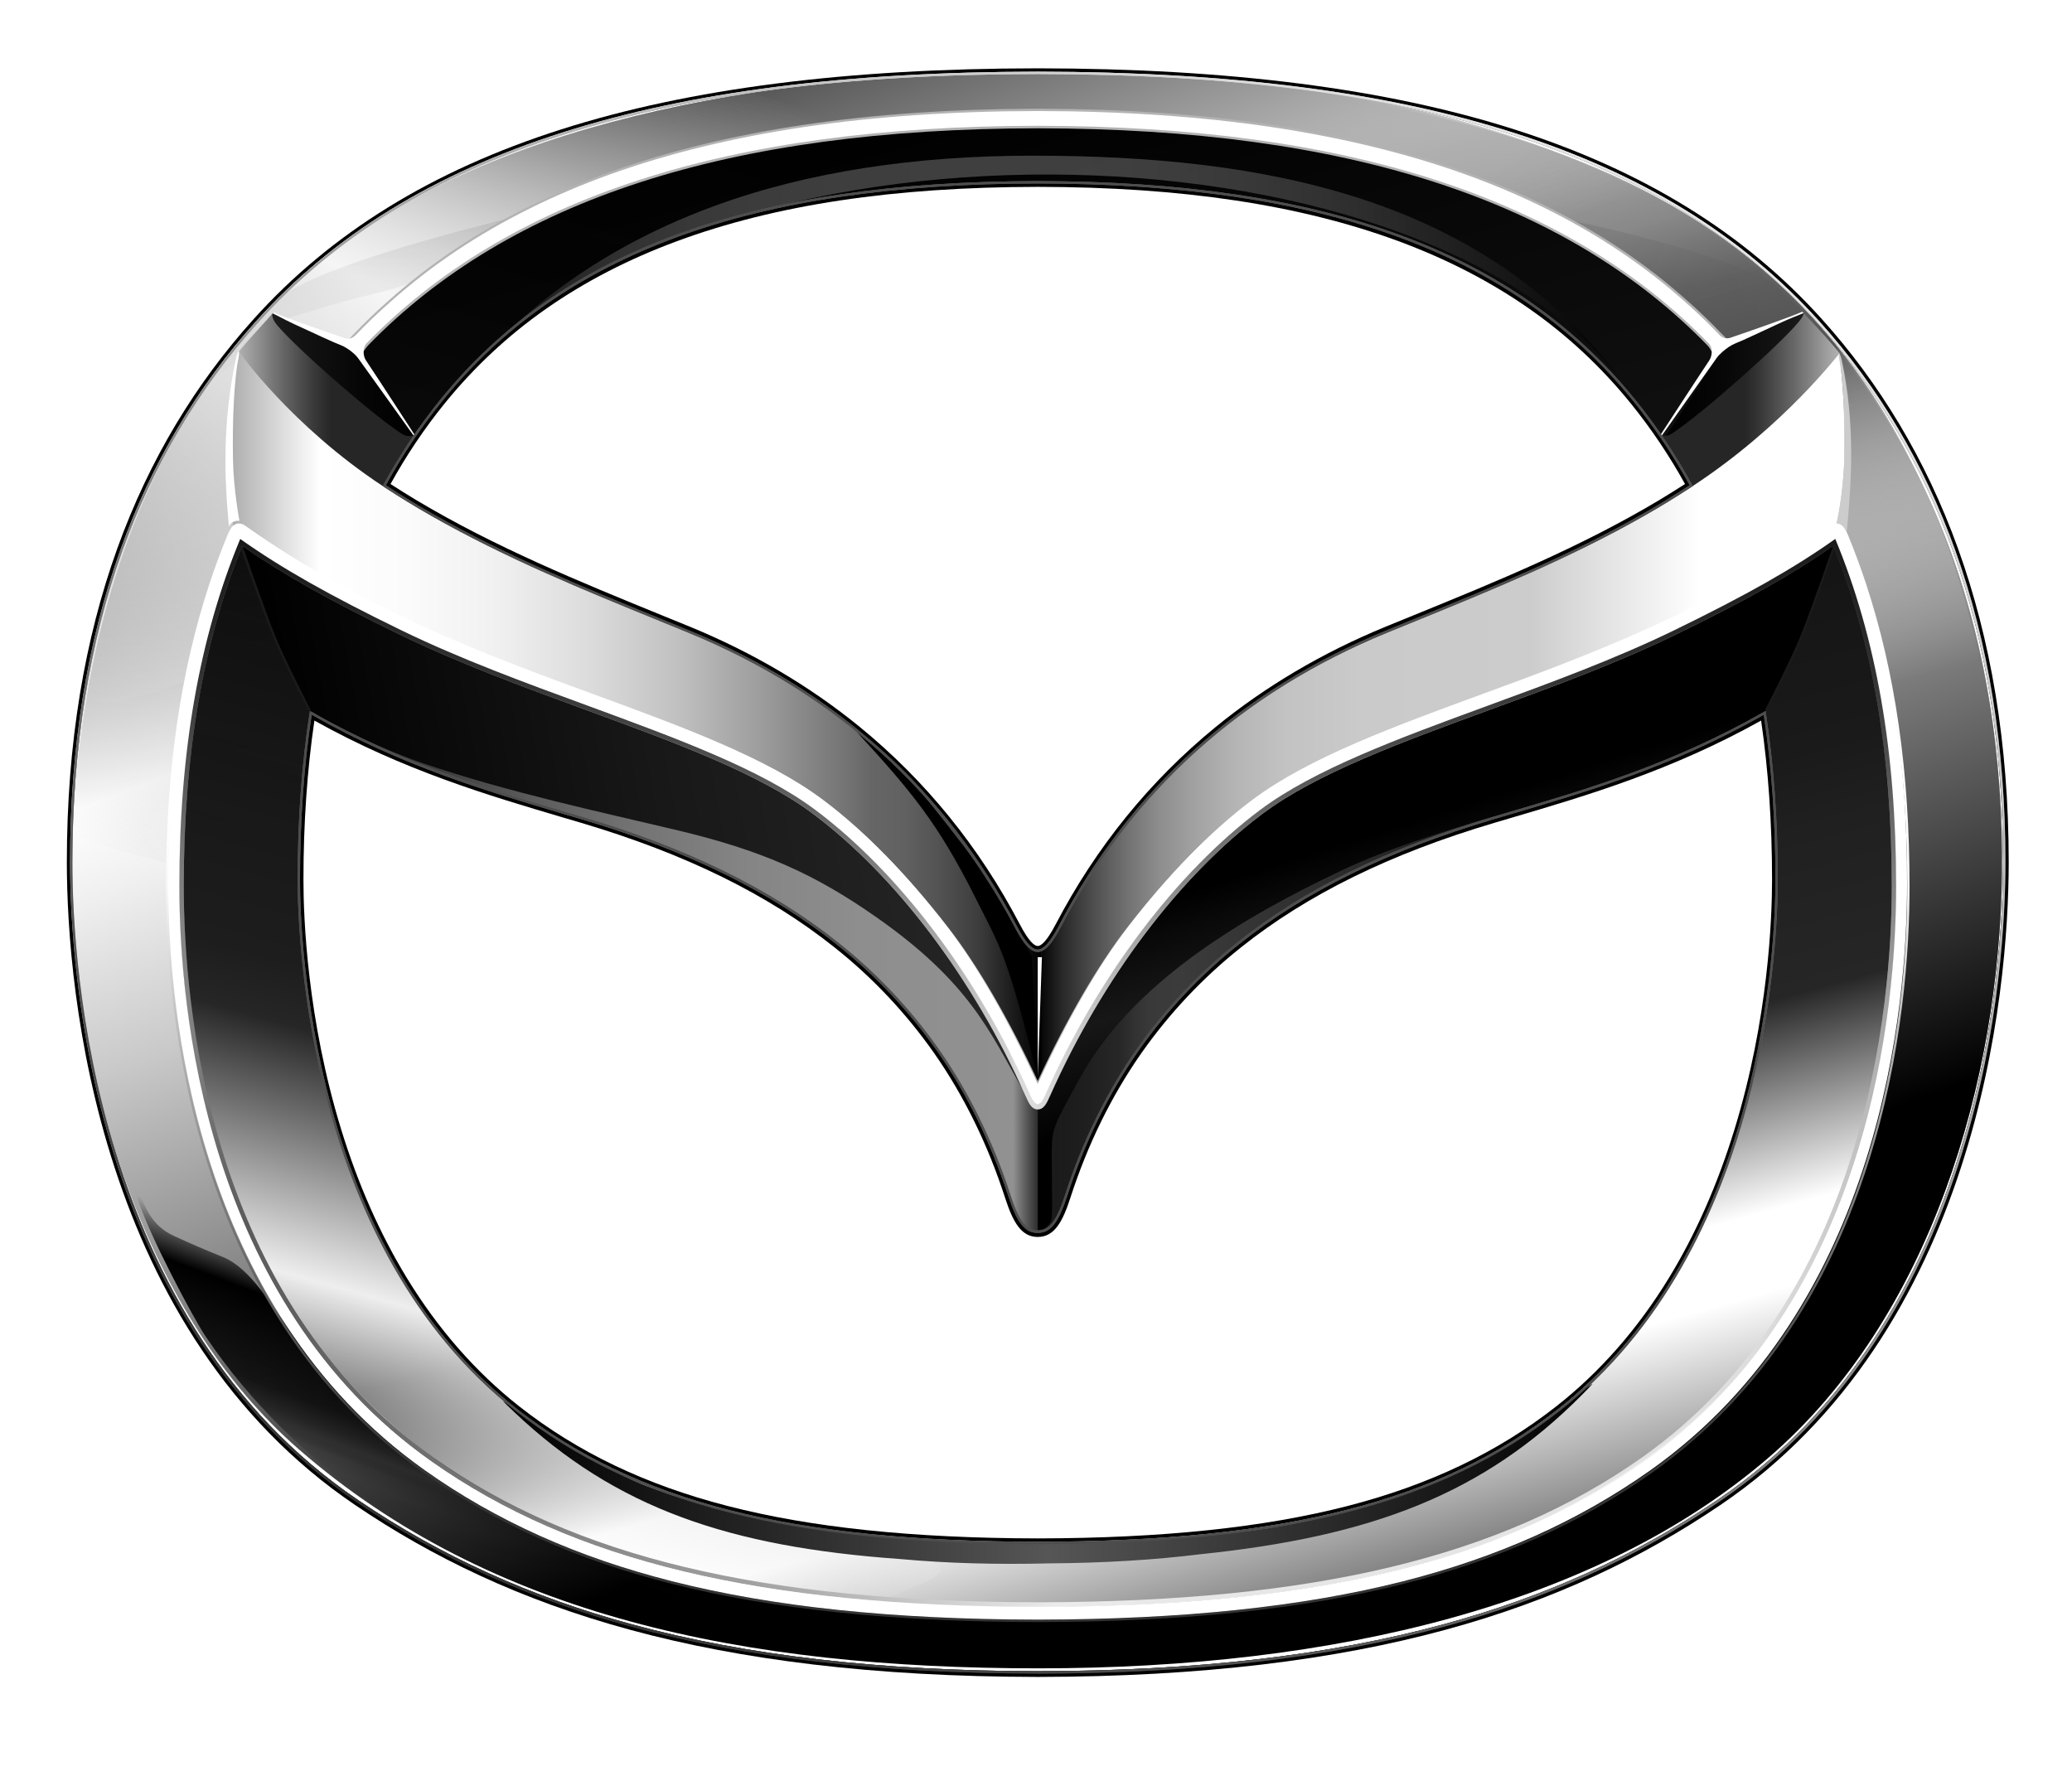
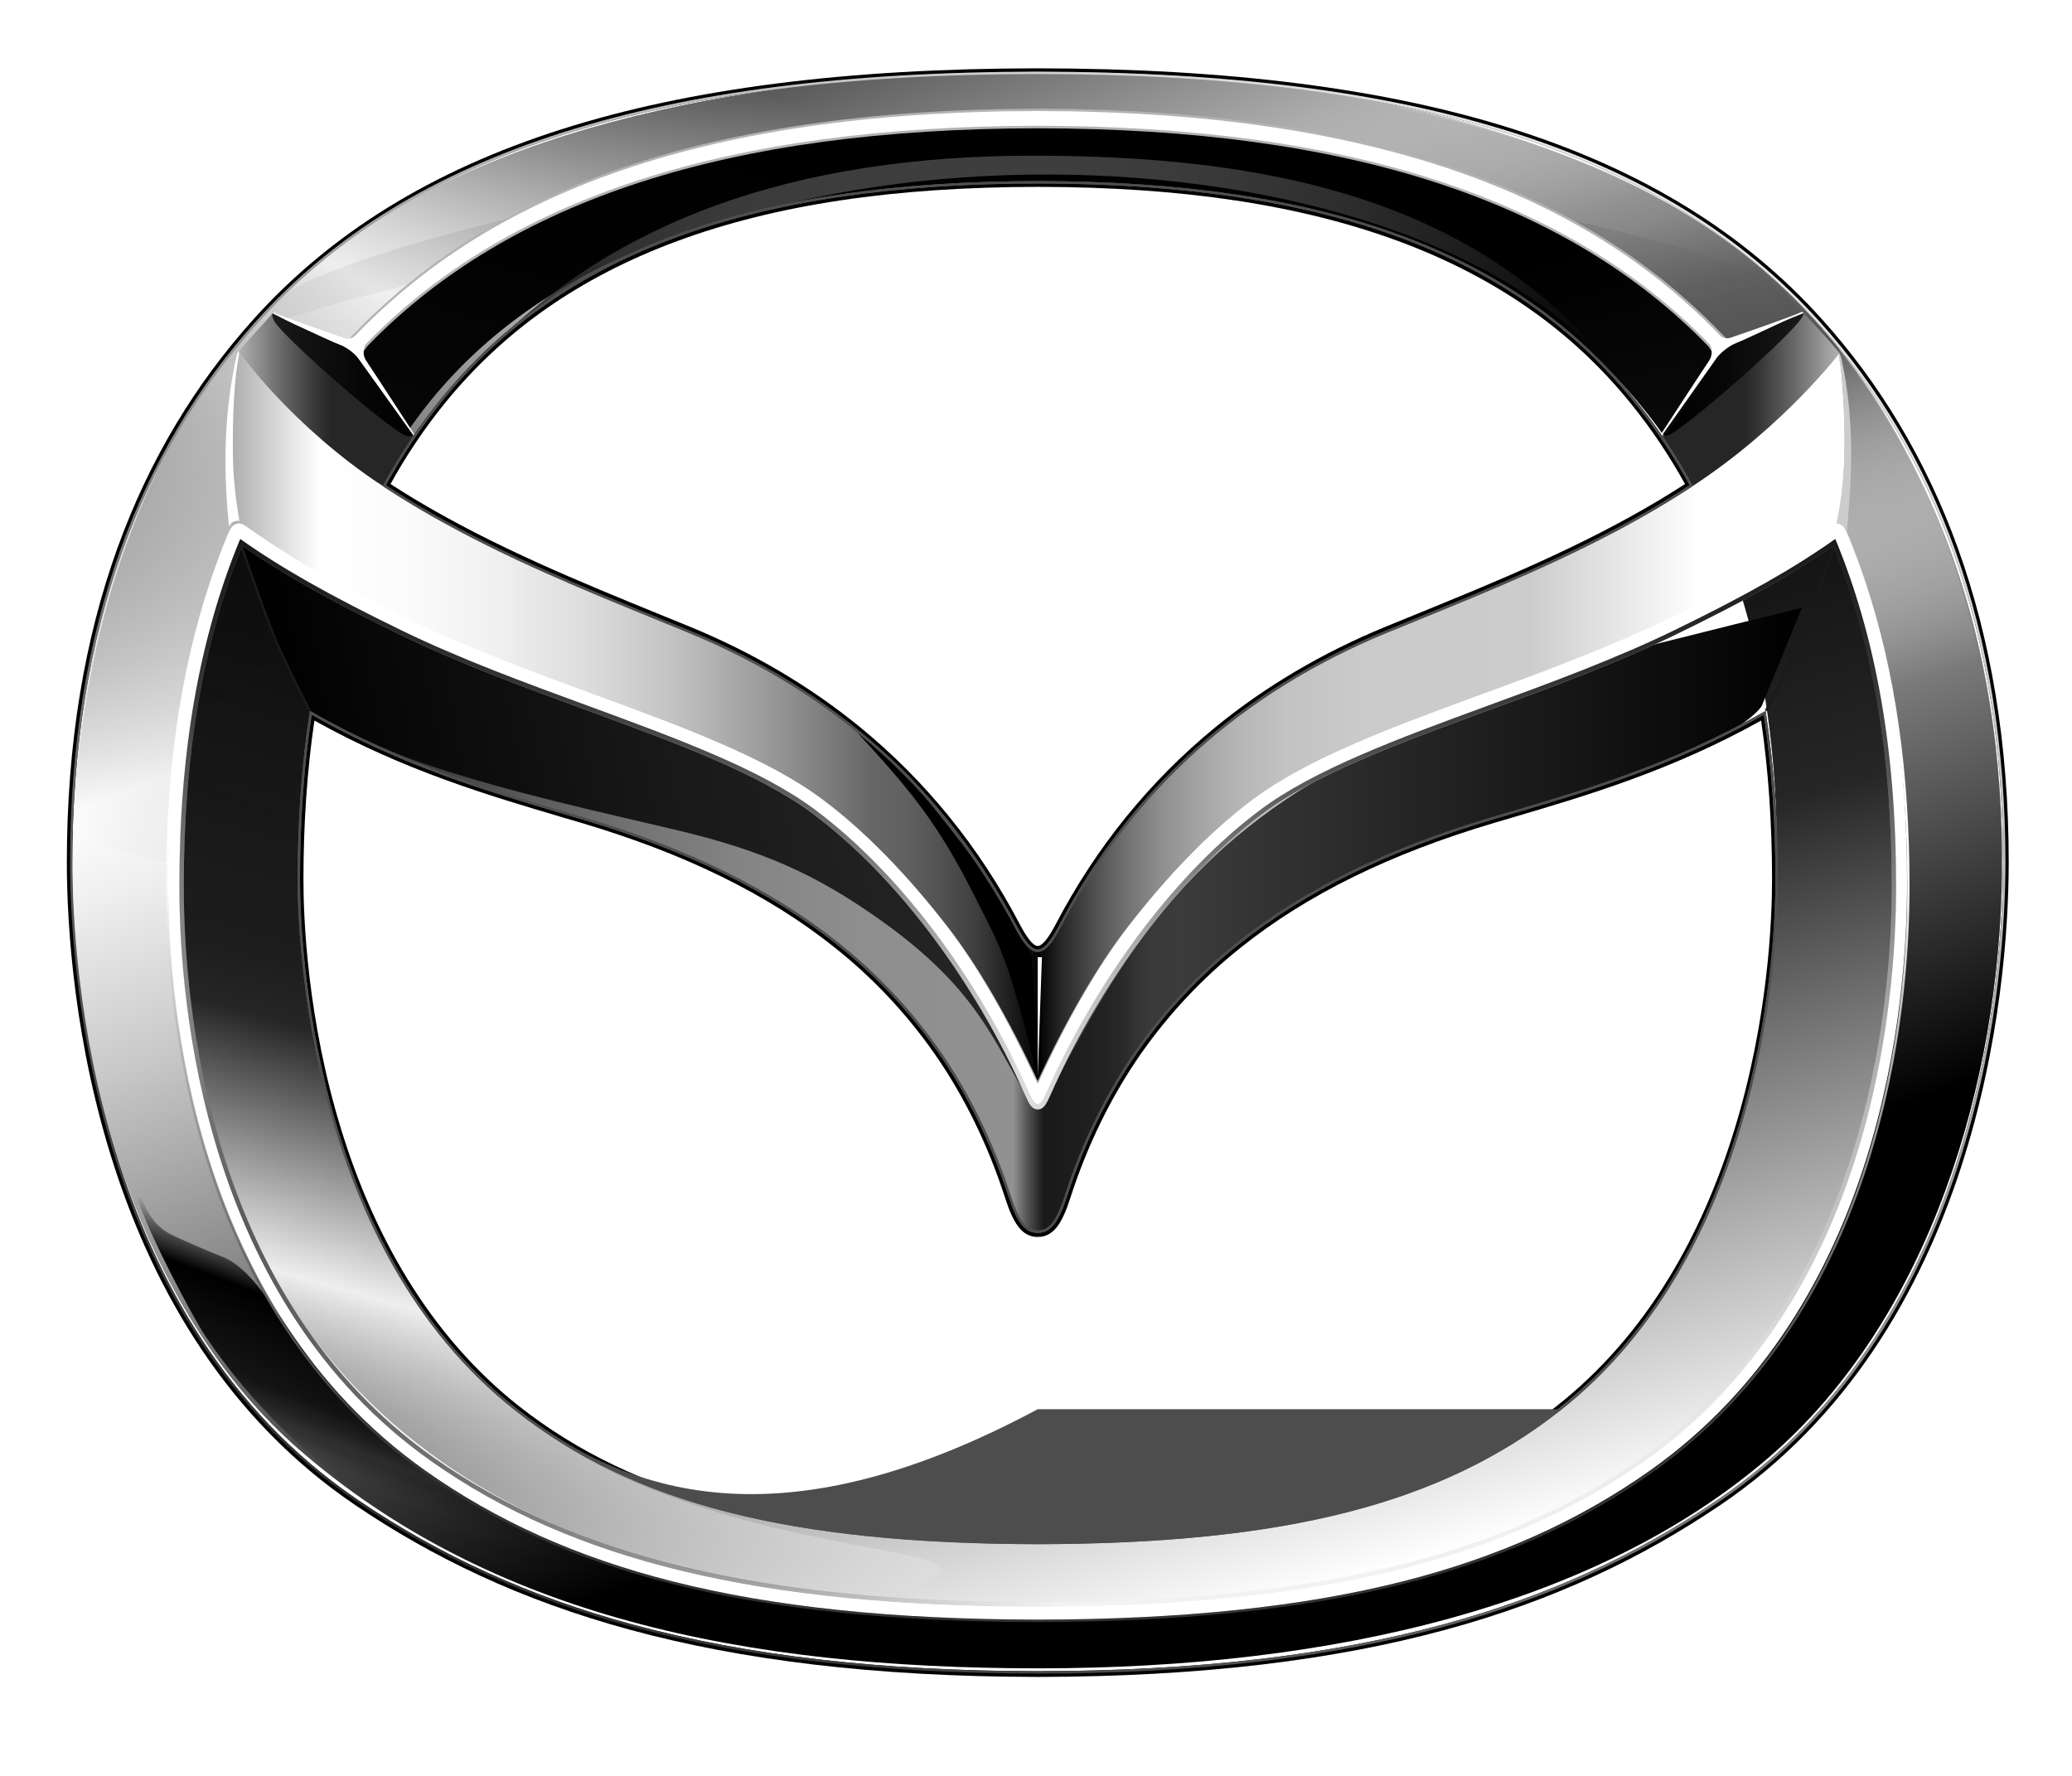
<svg xmlns="http://www.w3.org/2000/svg" width="42" height="36" viewBox="0 0 42 36" fill="none">
  <path d="M36.93 6.469C33.798 2.988 28.743 1.392 21.036 1.385H21.034C13.327 1.392 8.272 2.988 5.141 6.469C2.816 9.052 1.355 12.626 1.355 17.476C1.355 20.155 1.995 26.986 7.2 30.51C10.318 32.62 14.341 33.985 21.035 33.994H21.037C27.73 33.985 31.753 32.62 34.871 30.51C40.077 26.985 40.717 20.155 40.717 17.476C40.716 12.641 39.245 9.042 36.93 6.469ZM21.035 31.186C18.502 31.181 16.447 30.967 14.751 30.529C13.093 30.102 11.712 29.442 10.529 28.512C9.646 27.818 8.877 26.94 8.245 25.903C7.705 25.018 7.258 24.008 6.917 22.9C6.226 20.652 6.151 18.607 6.151 17.832C6.151 16.692 6.226 15.607 6.373 14.607C8.185 15.619 9.905 16.126 11.423 16.575L11.776 16.679C13.891 17.306 15.573 18.133 16.917 19.206C17.686 19.816 18.366 20.538 18.936 21.35C19.54 22.214 20.023 23.199 20.372 24.278C20.532 24.77 20.698 25.075 21.035 25.075C21.372 25.075 21.539 24.77 21.698 24.278C22.047 23.199 22.531 22.214 23.135 21.35C23.705 20.539 24.385 19.817 25.154 19.206C26.498 18.133 28.179 17.306 30.295 16.679L30.647 16.575C32.166 16.127 33.886 15.619 35.698 14.607C35.845 15.607 35.92 16.692 35.92 17.832C35.92 18.61 35.846 20.659 35.157 22.9C34.817 24.008 34.371 25.018 33.831 25.903C33.198 26.94 32.428 27.818 31.542 28.512C30.357 29.441 28.976 30.1 27.319 30.528C25.622 30.966 23.567 31.181 21.036 31.186H21.035ZM21.035 19.177C20.974 19.177 20.862 19.1 20.671 18.736C19.854 17.173 18.763 15.828 17.43 14.738C16.42 13.913 15.261 13.229 13.986 12.705L13.419 12.474C11.758 11.796 10.039 11.095 8.44 10.139C8.26 10.031 8.084 9.921 7.916 9.812C8.234 9.235 8.601 8.688 9.013 8.179C9.609 7.443 10.301 6.797 11.069 6.26C11.851 5.712 12.743 5.251 13.723 4.889C15.72 4.15 18.112 3.792 21.035 3.788C23.958 3.791 26.35 4.151 28.348 4.889C29.327 5.251 30.22 5.712 31.001 6.26C31.77 6.797 32.462 7.443 33.057 8.179C33.469 8.688 33.837 9.235 34.156 9.812C33.986 9.921 33.81 10.031 33.631 10.139C32.032 11.095 30.314 11.796 28.651 12.474C28.462 12.551 28.273 12.628 28.085 12.705C26.809 13.229 25.65 13.913 24.641 14.738C23.308 15.828 22.217 17.173 21.4 18.736C21.209 19.1 21.097 19.177 21.036 19.177H21.035Z" fill="black" />
  <path d="M39.586 11.166C38.959 9.426 38.038 7.872 36.847 6.548C35.282 4.81 33.26 3.563 30.663 2.735C28.07 1.908 24.922 1.504 21.036 1.501C17.15 1.504 14.001 1.908 11.408 2.735C8.811 3.563 6.788 4.81 5.224 6.548C4.028 7.877 3.106 9.43 2.481 11.164C1.808 13.034 1.467 15.158 1.467 17.477C1.467 19.591 1.885 26.772 7.265 30.413C8.94 31.548 10.754 32.37 12.808 32.928C15.146 33.563 17.837 33.873 21.035 33.878C24.232 33.873 26.923 33.563 29.262 32.928C31.316 32.37 33.129 31.548 34.805 30.413C40.185 26.772 40.603 19.591 40.603 17.477C40.604 15.165 40.261 13.042 39.586 11.166ZM7.781 9.811C8.111 9.207 8.493 8.636 8.924 8.104C11.366 5.086 15.214 3.677 21.036 3.671C26.857 3.677 30.704 5.086 33.147 8.104C33.577 8.636 33.96 9.207 34.289 9.811C34.297 9.825 34.304 9.84 34.312 9.854L34.273 9.88C33.969 10.078 33.653 10.271 33.324 10.458C31.821 11.315 30.228 11.964 28.688 12.593C28.498 12.67 28.309 12.747 28.121 12.824C25.167 14.036 22.94 16.044 21.502 18.794C21.32 19.142 21.176 19.297 21.035 19.297C20.895 19.297 20.751 19.142 20.568 18.794C19.131 16.044 16.904 14.036 13.949 12.824C13.764 12.747 13.577 12.671 13.389 12.595L13.382 12.592C11.841 11.964 10.249 11.314 8.746 10.458C8.416 10.27 8.1 10.077 7.797 9.879L7.758 9.853C7.766 9.84 7.774 9.825 7.781 9.811ZM31.612 28.606C29.209 30.488 26.047 31.295 21.038 31.303H21.035C16.018 31.296 12.854 30.489 10.459 28.606C6.247 25.297 6.034 19.051 6.034 17.833C6.034 16.631 6.114 15.508 6.274 14.465C6.277 14.448 6.279 14.431 6.282 14.413L6.326 14.438C8.171 15.489 9.885 15.994 11.463 16.46C11.582 16.495 11.7 16.529 11.817 16.564C13.944 17.196 15.637 18.028 16.992 19.109C17.769 19.726 18.456 20.455 19.032 21.275C19.642 22.148 20.131 23.142 20.483 24.232C20.652 24.752 20.801 24.945 21.035 24.945C21.268 24.945 21.418 24.752 21.587 24.232C21.939 23.142 22.427 22.148 23.038 21.275C23.614 20.455 24.301 19.726 25.078 19.109C26.433 18.028 28.125 17.195 30.253 16.564L30.607 16.459C32.185 15.994 33.899 15.488 35.744 14.438L35.788 14.413C35.79 14.43 35.793 14.447 35.795 14.464C35.956 15.509 36.036 16.631 36.036 17.832C36.036 19.052 35.823 25.306 31.612 28.606Z" fill="white" />
  <path fill-rule="evenodd" clip-rule="evenodd" d="M16.608 30.98C12.488 30.385 6.122 28.134 6.122 17.308C6.122 10.841 8.157 3.713 21.11 3.713C32.272 3.713 36.016 9.664 36.016 17.284C36.016 20.059 35.558 22.272 34.865 24.039C32.984 28.832 29.072 30.349 25.613 30.939C23.32 31.331 19.291 31.368 16.608 30.98ZM38.712 17.377C38.712 9.125 34.96 2.292 21.153 2.292C6.651 2.292 3.595 10.569 3.595 17.394C3.595 28.819 11 31.591 16.386 32.251C19.113 32.584 23.061 32.563 25.588 32.256C30.925 31.609 38.712 28.855 38.712 17.377Z" fill="url(#paint0_linear_828_300)" />
-   <path fill-rule="evenodd" clip-rule="evenodd" d="M16.608 30.98C12.488 30.385 6.086 28.134 6.122 17.308C6.145 10.617 8.856 3.713 21.11 3.713C32.293 3.713 35.851 9.689 36.016 17.284C36.075 20.016 35.571 22.207 34.889 23.966C32.977 28.898 29.246 30.319 25.613 30.939C23.32 31.331 19.291 31.368 16.608 30.98ZM38.712 17.377C38.712 9.125 34.96 2.292 21.153 2.292C6.651 2.292 3.595 10.569 3.595 17.394C3.595 28.819 11 31.674 16.386 32.333C19.113 32.666 23.052 32.692 25.578 32.384C30.915 31.738 38.712 28.855 38.712 17.377Z" fill="url(#paint1_linear_828_300)" />
  <path fill-rule="evenodd" clip-rule="evenodd" d="M21.172 2.535V3.57C9.945 3.598 6.081 9.75 6.081 17.539C6.081 24.493 9.164 28.273 12.448 29.853C16.217 31.667 20.597 31.349 18.537 32.164C18.034 32.362 17.615 32.689 15.803 32.469C10.465 31.822 3.642 29.098 3.642 17.62C3.642 9.373 7.389 2.544 21.172 2.535Z" fill="url(#paint2_linear_828_300)" />
  <path fill-rule="evenodd" clip-rule="evenodd" d="M40.581 17.713C40.531 21.902 39.141 26.722 35.841 29.556C32.379 32.53 27.063 33.82 21.05 33.82C15.09 33.82 9.947 32.765 6.057 29.38C2.967 26.69 1.466 21.909 1.466 17.66C1.466 13.032 2.904 8.124 6.655 5.16C10.242 2.325 16.085 1.451 21.028 1.451C26.552 1.451 31.905 2.386 35.476 5.337C39.185 8.403 40.636 12.99 40.581 17.713ZM38.63 17.559C38.63 9.89 34.308 2.475 21.073 2.475C6.569 2.476 3.513 10.752 3.513 17.578C3.513 29.222 11.206 31.878 16.613 32.469C19.534 32.789 22.459 32.825 25.651 32.458C29.013 32.071 38.63 30.379 38.63 17.56V17.559Z" fill="url(#paint3_linear_828_300)" />
-   <path opacity="0.74" fill-rule="evenodd" clip-rule="evenodd" d="M3.92 13.774C4.592 11.784 5.436 8.49 7.91 6.216C10.701 3.653 15.605 2.747 17.044 2.575C16.482 2.235 16.187 2.162 15.36 1.887C11.325 2.498 7.901 3.64 5.459 6.294C2.881 9.095 2.133 11.382 1.673 14.508C2.516 14.187 2.856 14.11 3.92 13.774Z" fill="url(#paint4_linear_828_300)" />
  <path fill-rule="evenodd" clip-rule="evenodd" d="M20.933 3.156C25.61 3.156 30.066 3.983 32.859 7.7C28.58 2.215 14.126 2.086 9.36 7.7C12.154 4.401 16.254 3.156 20.933 3.156Z" fill="url(#paint5_linear_828_300)" />
  <path fill-rule="evenodd" clip-rule="evenodd" d="M39.178 24.717C39.422 24.155 39.406 24.195 39.51 23.84C39.555 23.685 39.47 23.934 39.369 24.131C39.239 24.388 39.266 24.368 39.067 24.66C38.863 24.955 38.802 24.987 38.424 25.233C38.122 25.431 37.746 25.559 37.149 25.899C36.994 25.986 36.92 26.049 36.606 26.472C36.379 26.776 36.137 27.124 36.012 27.273C35.623 27.737 34.648 28.632 34.083 29.145C33.59 29.59 33.699 29.582 34.396 29.333C35.021 29.11 35.946 28.711 36.494 28.476C36.839 28.329 37.123 28.08 37.237 27.941C37.914 27.127 38.706 25.805 39.178 24.717Z" fill="url(#paint6_linear_828_300)" />
  <path opacity="0.9" fill-rule="evenodd" clip-rule="evenodd" d="M3.595 17.545C3.595 13.854 4.857 9.047 7.896 6.254C10.686 3.691 15.457 2.732 16.897 2.56C16.336 2.219 16.039 2.147 15.212 1.871C11.177 2.483 7.753 3.7 5.31 6.354C2.512 9.394 1.49 13.52 1.422 16.948C2.133 17.163 2.664 17.316 3.595 17.545Z" fill="url(#paint7_linear_828_300)" />
  <path opacity="0.2" fill-rule="evenodd" clip-rule="evenodd" d="M31.174 4.35C32.003 4.467 34.982 5.137 35.992 5.773C36.953 6.376 36.791 6.4 36.791 6.4L35.001 7.104C35.001 7.104 33.745 5.65 31.174 4.35Z" fill="url(#paint8_linear_828_300)" />
  <path opacity="0.2" fill-rule="evenodd" clip-rule="evenodd" d="M10.8 4.304C9.026 4.74 6.643 5.368 5.702 6.002C5.258 6.3 4.038 7.952 4.038 7.952L5.767 6.461C6.611 6.231 6.654 6.185 7.298 6.025C8.014 5.846 8.422 5.789 9.212 5.242C10.001 4.694 12.575 3.868 10.8 4.304Z" fill="url(#paint9_linear_828_300)" fill-opacity="0.42" />
  <path fill-rule="evenodd" clip-rule="evenodd" d="M2.826 24.193C2.944 24.452 3.06 24.84 3.519 25.051C3.876 25.215 4.16 25.338 4.517 25.481C5.089 25.712 5.527 26.502 5.9 27.012C6.266 27.511 7.432 28.627 8.014 29.119C8.883 29.853 10.484 30.845 11.707 31.36C11.796 31.397 15.137 32.837 14.767 33.173C14.659 33.272 11.585 32.369 11.442 32.325C8.806 31.495 6.018 29.84 4.163 27.084C3.912 26.711 2.988 24.973 2.781 24.269C2.651 23.824 2.677 23.861 2.826 24.193Z" fill="url(#paint10_linear_828_300)" />
  <path opacity="0.9" fill-rule="evenodd" clip-rule="evenodd" d="M38.254 13.819C37.581 11.831 36.738 8.536 34.264 6.262C31.474 3.699 26.57 2.794 25.131 2.621C25.691 2.281 25.987 2.208 26.816 1.933C30.85 2.544 34.275 3.761 36.718 6.415C38.769 8.645 39.668 11.249 40.131 13.376C39.422 13.59 39.185 13.59 38.254 13.819Z" fill="url(#paint11_linear_828_300)" />
  <path fill-rule="evenodd" clip-rule="evenodd" d="M35.848 8.394L34.288 9.652L33.765 8.834C34.143 8.295 34.742 7.339 34.814 7.237C34.886 7.134 35.068 6.994 35.217 6.944C35.367 6.893 36.027 6.551 36.561 6.345L37.239 7.167L35.848 8.394Z" fill="url(#paint12_linear_828_300)" />
  <path fill-rule="evenodd" clip-rule="evenodd" d="M6.252 8.492L7.813 9.75L8.384 8.813C8.007 8.274 7.409 7.318 7.335 7.215C7.261 7.113 7.081 6.973 6.931 6.922C6.782 6.871 6.069 6.547 5.537 6.34L4.911 7.145L6.252 8.492Z" fill="url(#paint13_linear_828_300)" />
  <path d="M6.34 14.38C6.336 14.38 6.333 14.379 6.329 14.377C6.326 14.374 6.323 14.372 6.321 14.368C6.316 14.358 5.817 13.411 5.603 12.89C5.389 12.369 4.926 11.039 4.921 11.026C4.919 11.02 4.919 11.014 4.922 11.008C4.924 11.003 4.929 10.998 4.934 10.996C4.937 10.995 4.94 10.994 4.943 10.994C4.946 10.995 4.949 10.995 4.951 10.996C4.954 10.998 4.957 11 4.959 11.002C4.961 11.004 4.962 11.007 4.963 11.01C4.968 11.023 5.43 12.352 5.644 12.872C5.858 13.392 6.355 14.336 6.359 14.346C6.362 14.35 6.363 14.354 6.363 14.358C6.363 14.362 6.362 14.366 6.36 14.369C6.358 14.373 6.355 14.376 6.352 14.377C6.348 14.379 6.344 14.38 6.34 14.38Z" fill="#1A1A1A" />
  <path d="M6.266 14.38C6.262 14.38 6.259 14.379 6.255 14.377C6.252 14.374 6.249 14.372 6.247 14.368C6.242 14.358 5.743 13.411 5.529 12.89C5.315 12.369 4.852 11.039 4.847 11.026C4.846 11.023 4.846 11.02 4.846 11.017C4.846 11.014 4.847 11.011 4.848 11.008C4.849 11.005 4.851 11.003 4.853 11.001C4.855 10.999 4.857 10.997 4.86 10.996C4.863 10.995 4.866 10.994 4.869 10.994C4.872 10.995 4.875 10.995 4.877 10.996C4.88 10.998 4.883 11 4.885 11.002C4.886 11.004 4.888 11.007 4.889 11.01C4.894 11.023 5.355 12.352 5.57 12.872C5.785 13.392 6.281 14.336 6.285 14.346C6.288 14.35 6.289 14.354 6.289 14.358C6.289 14.362 6.288 14.366 6.286 14.369C6.284 14.373 6.281 14.376 6.278 14.377C6.274 14.379 6.27 14.38 6.266 14.38Z" fill="#1A1A1A" />
  <path fill-rule="evenodd" clip-rule="evenodd" d="M8.399 8.821C8.399 8.821 8.173 9.153 8.066 9.335C7.967 9.502 7.775 9.864 7.775 9.864C7.775 9.864 6.849 9.252 6.096 8.563C5.4 7.928 5.056 7.513 4.798 7.186C4.938 7.003 4.938 7.003 5.521 6.36C5.521 6.36 5.494 6.442 5.614 6.587C5.99 7.04 7.489 8.358 8.119 8.778C8.287 8.891 8.399 8.821 8.399 8.821Z" fill="url(#paint14_linear_828_300)" />
  <path fill-rule="evenodd" clip-rule="evenodd" d="M33.669 8.8C33.669 8.8 33.894 9.136 34.001 9.318C34.1 9.486 34.314 9.859 34.314 9.859C34.314 9.859 35.199 9.276 35.953 8.588C36.649 7.953 37.028 7.486 37.285 7.158C37.146 6.976 36.937 6.749 36.56 6.345C36.56 6.345 36.575 6.387 36.454 6.532C36.078 6.986 34.537 8.358 33.907 8.778C33.739 8.891 33.669 8.8 33.669 8.8Z" fill="url(#paint15_linear_828_300)" />
  <path d="M26.58 14.99C26.564 14.997 26.549 15.005 26.534 15.014C25.602 15.495 21.116 20.59 21.005 20.704C20.894 20.819 16.098 16.796 16.01 16.635C15.921 16.474 7.756 13.43 7.756 13.43L5.782 13.246C5.782 13.246 5.914 13.773 6.426 14.508C8.477 15.85 12.213 16.552 14.64 17.684C17.2 18.877 19.137 20.998 19.883 22.804C20.607 24.559 20.625 24.961 21.057 24.961C21.489 24.961 21.715 23.886 22.022 23.205C23.478 19.987 26.01 17.749 31.444 16.231C35.253 15.166 35.712 14.309 35.712 14.309L36.525 12.32C36.525 12.32 27.73 14.466 26.58 14.99Z" fill="url(#paint16_linear_828_300)" />
  <path fill-rule="evenodd" clip-rule="evenodd" d="M5.476 12.687C5.803 13.575 6.282 14.413 6.282 14.413C6.282 14.413 7.384 15.066 8.595 15.479C10.274 16.054 12.226 16.473 13.711 16.826C15.483 17.246 16.535 17.736 17.738 18.575C19.67 19.921 20.067 20.933 20.724 22.073C20.354 21.11 20.328 20.463 19.04 18.807C17.181 16.417 15.986 15.863 13.321 14.845C12.403 14.494 11.126 13.972 9.581 13.377C8.036 12.782 6.051 11.726 4.853 10.894C4.838 10.883 5.206 11.958 5.476 12.687Z" fill="url(#paint17_linear_828_300)" />
  <path fill-rule="evenodd" clip-rule="evenodd" d="M23.383 16.061C24.136 15.206 24.852 14.601 26.055 13.839C28.273 12.434 31.242 11.867 34.312 9.853C36.179 8.627 37.286 7.158 37.286 7.158C37.286 7.158 37.365 7.812 37.389 8.581C37.405 9.037 37.389 9.493 37.339 9.946C37.29 10.397 37.228 10.643 37.218 10.65C36.003 11.495 34.486 12.626 32.92 13.231C31.355 13.836 29.881 14.363 28.951 14.722C24.933 16.28 23.185 18.64 21.873 21.073C21.264 22.205 21.037 22.349 21.037 22.337C21.04 22.29 21.103 19.648 21.103 19.261C21.132 19.261 21.254 19.175 21.373 18.96C21.927 17.961 22.501 17.062 23.383 16.061Z" fill="url(#paint18_linear_828_300)" />
-   <path fill-rule="evenodd" clip-rule="evenodd" d="M37.254 10.877C36.047 11.71 33.968 12.706 32.413 13.302C30.859 13.897 29.941 14.16 29.018 14.51C26.415 15.497 24.76 16.526 22.841 18.977C21.543 20.633 21.34 21.521 21.037 22.259V24.934C21.154 24.934 21.238 24.869 21.301 24.767C21.344 24.697 21.319 24.032 21.319 23.464C21.319 23.033 21.322 22.915 21.545 22.492C21.718 22.164 21.917 21.795 22.052 21.579C23.142 19.837 25.183 18.594 27.217 17.635C29.025 16.782 31.665 16.235 33.41 15.566C34.639 15.094 35.752 14.48 35.752 14.48C35.752 14.48 36.139 13.77 36.517 12.877C36.835 12.123 37.27 10.866 37.254 10.877Z" fill="url(#paint19_linear_828_300)" />
  <path fill-rule="evenodd" clip-rule="evenodd" d="M20.71 18.99C20.885 19.316 21.043 19.273 21.105 19.273C21.105 19.755 21.115 22.274 21.116 22.321C21.118 22.334 21.065 22.159 20.457 21.027C18.034 16.536 15.704 15.673 13.516 14.825C12.587 14.467 10.86 13.778 9.293 13.173C7.726 12.569 5.963 11.542 4.744 10.703C4.673 10.654 4.762 10.391 4.712 9.94C4.659 9.453 4.67 8.912 4.684 8.481C4.709 7.711 4.859 7.149 4.859 7.149C4.859 7.149 5.903 8.631 7.759 9.853C8.891 10.601 10.048 11.149 11.399 11.733C13.115 12.474 14.505 12.91 16.192 13.978C17.544 14.835 18.25 15.494 18.976 16.343C19.888 17.407 20.372 18.358 20.71 18.99Z" fill="url(#paint20_linear_828_300)" />
  <path fill-rule="evenodd" clip-rule="evenodd" d="M17.365 14.835C18.473 16.043 19.011 16.681 19.778 18.21C20.306 19.259 20.414 19.342 21.079 22.004L20.911 19.381C20.911 19.381 20.101 17.889 19.524 17.139C18.584 15.917 18.383 15.665 17.365 14.835Z" fill="black" />
  <path d="M21.035 21.848V19.404H21.12L21.035 21.848Z" fill="white" />
  <path d="M35.715 14.565C35.865 15.57 35.943 16.657 35.943 17.832C35.943 20.088 35.359 25.54 31.555 28.528C29.23 30.355 26.106 31.198 21.035 31.206H21.034C15.964 31.198 12.842 30.352 10.514 28.528C6.7 25.54 6.126 20.088 6.126 17.832C6.126 16.657 6.204 15.57 6.354 14.565L6.309 14.539C6.156 15.562 6.079 16.66 6.08 17.832C6.08 19.048 6.292 25.281 10.486 28.567C12.879 30.442 16.034 31.246 21.032 31.254H21.034C26.041 31.246 29.195 30.442 31.582 28.567C35.776 25.272 35.988 19.046 35.988 17.832C35.988 16.658 35.912 15.561 35.759 14.539L35.715 14.565Z" fill="black" />
  <path d="M8.996 8.166C11.367 5.234 15.197 3.773 21.035 3.767H21.036C26.874 3.773 30.703 5.234 33.076 8.166C33.493 8.682 33.865 9.236 34.187 9.822L34.227 9.795C33.904 9.208 33.531 8.652 33.111 8.134C30.678 5.128 26.842 3.725 21.036 3.718H21.035C15.229 3.725 11.393 5.128 8.96 8.134C8.541 8.652 8.167 9.208 7.844 9.795L7.884 9.822C8.206 9.236 8.578 8.682 8.996 8.166Z" fill="black" />
  <path d="M30.62 16.506L30.266 16.61C28.145 17.24 26.457 18.07 25.107 19.147C24.333 19.761 23.649 20.487 23.076 21.303C22.468 22.172 21.982 23.163 21.631 24.247C21.455 24.791 21.293 24.993 21.035 24.993C20.777 24.993 20.616 24.791 20.439 24.247C20.088 23.163 19.602 22.172 18.994 21.303C18.421 20.487 17.737 19.761 16.963 19.147C15.613 18.07 13.926 17.24 11.804 16.61L11.449 16.506C9.886 16.044 8.189 15.544 6.362 14.514C6.36 14.531 6.357 14.548 6.355 14.566C8.317 15.669 10.128 16.163 11.79 16.657C15.492 17.755 18.938 19.766 20.395 24.262C20.56 24.769 20.723 25.041 21.035 25.041C21.346 25.041 21.511 24.768 21.675 24.262C23.132 19.766 26.578 17.755 30.279 16.657C31.942 16.163 33.753 15.669 35.715 14.566C35.712 14.548 35.71 14.531 35.707 14.514C33.881 15.544 32.184 16.044 30.62 16.506Z" fill="black" />
  <path d="M35.715 14.565L35.761 14.539C35.758 14.522 35.755 14.505 35.753 14.488L35.708 14.514C35.71 14.531 35.713 14.548 35.715 14.565Z" fill="black" />
  <path d="M6.363 14.514L6.318 14.488C6.315 14.505 6.312 14.522 6.31 14.54L6.355 14.565C6.358 14.548 6.36 14.531 6.363 14.514Z" fill="black" />
  <path d="M7.884 9.822L7.844 9.796C7.836 9.809 7.828 9.823 7.821 9.837L7.861 9.864L7.884 9.822Z" fill="black" />
  <path d="M34.209 9.864L34.25 9.837L34.227 9.796L34.186 9.822L34.209 9.864Z" fill="black" />
  <path d="M8.746 10.458C10.249 11.315 11.842 11.964 13.383 12.592C13.573 12.67 13.761 12.747 13.949 12.824C16.904 14.036 19.131 16.044 20.568 18.793C20.75 19.142 20.895 19.297 21.035 19.297C21.176 19.297 21.32 19.142 21.502 18.793C22.94 16.044 25.167 14.035 28.121 12.824C28.307 12.747 28.494 12.671 28.682 12.595L28.688 12.592C30.229 11.964 31.821 11.314 33.325 10.458C33.655 10.271 33.971 10.078 34.273 9.879L34.312 9.853C34.305 9.839 34.297 9.825 34.29 9.811C33.96 9.207 33.578 8.635 33.148 8.104C30.705 5.085 26.857 3.677 21.035 3.671C15.214 3.677 11.367 5.085 8.924 8.104C8.494 8.635 8.112 9.207 7.782 9.811C7.774 9.825 7.767 9.839 7.759 9.853L7.799 9.879C8.101 10.078 8.417 10.271 8.746 10.458ZM8.96 8.135C11.393 5.128 15.229 3.725 21.035 3.719C26.841 3.725 30.678 5.128 33.111 8.135C33.54 8.665 33.921 9.235 34.25 9.837C33.947 10.036 33.631 10.229 33.302 10.416C31.801 11.271 30.21 11.92 28.671 12.547C28.481 12.625 28.292 12.702 28.104 12.779C25.139 13.995 22.904 16.011 21.461 18.77C21.291 19.097 21.155 19.248 21.035 19.248C20.916 19.248 20.78 19.096 20.61 18.77C19.167 16.011 16.931 13.995 13.966 12.779C13.778 12.702 13.59 12.624 13.4 12.547C11.861 11.92 10.269 11.27 8.769 10.416C8.439 10.229 8.123 10.036 7.821 9.837C8.149 9.235 8.53 8.665 8.96 8.135Z" fill="#666666" />
  <path d="M35.796 14.464C35.793 14.447 35.791 14.43 35.788 14.413L35.745 14.438C33.899 15.488 32.185 15.994 30.608 16.459L30.253 16.564C28.126 17.195 26.433 18.027 25.078 19.108C24.301 19.725 23.614 20.455 23.038 21.275C22.428 22.148 21.939 23.142 21.587 24.231C21.418 24.752 21.269 24.945 21.035 24.945C20.802 24.945 20.652 24.752 20.484 24.231C20.131 23.142 19.643 22.148 19.033 21.275C18.457 20.455 17.769 19.725 16.992 19.109C15.638 18.028 13.944 17.195 11.816 16.564C11.699 16.529 11.581 16.494 11.462 16.459C9.885 15.994 8.171 15.488 6.325 14.438L6.282 14.413C6.279 14.43 6.277 14.447 6.274 14.464C6.114 15.509 6.033 16.631 6.034 17.832C6.034 19.052 6.247 25.306 10.458 28.605C12.861 30.488 16.023 31.294 21.032 31.303H21.035C26.053 31.295 29.216 30.488 31.612 28.605C35.823 25.297 36.036 19.05 36.036 17.832C36.036 16.63 35.956 15.507 35.796 14.464ZM31.583 28.567C29.196 30.443 26.042 31.247 21.035 31.254H21.033C16.034 31.246 12.88 30.443 10.487 28.567C6.293 25.282 6.081 19.048 6.081 17.832C6.081 16.639 6.16 15.525 6.318 14.489C8.161 15.536 9.873 16.041 11.449 16.506L11.803 16.61C13.925 17.24 15.612 18.07 16.963 19.147C17.736 19.761 18.42 20.487 18.994 21.303C19.601 22.172 20.087 23.163 20.439 24.247C20.615 24.791 20.776 24.993 21.035 24.993C21.293 24.993 21.454 24.791 21.631 24.247C21.982 23.163 22.468 22.172 23.075 21.303C23.649 20.487 24.333 19.761 25.107 19.147C26.456 18.07 28.144 17.24 30.266 16.61L30.62 16.506C32.197 16.041 33.908 15.536 35.752 14.489C35.91 15.526 35.989 16.64 35.989 17.832C35.989 19.047 35.777 25.272 31.583 28.567Z" fill="#666666" />
  <path fill-rule="evenodd" clip-rule="evenodd" d="M4.789 7.239C4.824 7.078 4.866 7.101 4.838 7.233C4.749 7.661 4.707 8.486 4.723 9.321C4.734 9.918 4.853 10.558 4.853 10.558C4.778 10.552 4.671 10.575 4.641 10.678C4.55 9.714 4.5 8.579 4.789 7.239Z" fill="white" />
  <path fill-rule="evenodd" clip-rule="evenodd" d="M37.331 7.293C37.296 7.132 37.254 7.156 37.282 7.287C37.371 7.716 37.395 8.534 37.38 9.367C37.368 9.965 37.226 10.617 37.226 10.617C37.3 10.611 37.401 10.717 37.431 10.818C37.523 9.855 37.62 8.634 37.331 7.293Z" fill="#CCCCCC" />
  <path d="M40.697 17.477C40.697 20.152 40.058 26.974 34.857 30.494C31.743 32.602 27.723 33.965 21.036 33.974H21.034C14.348 33.965 10.328 32.602 7.213 30.494C2.013 26.974 1.373 20.152 1.373 17.477C1.373 12.647 2.842 9.052 5.155 6.481C8.284 3.005 13.334 1.411 21.035 1.403H21.037C28.737 1.411 33.787 3.005 36.916 6.481C39.237 9.063 40.697 12.632 40.697 17.477ZM21.035 33.926H21.036C24.237 33.922 26.932 33.61 29.274 32.974C31.334 32.415 33.151 31.591 34.831 30.453C40.231 26.799 40.65 19.597 40.65 17.476C40.65 15.152 40.308 13.022 39.633 11.147C39.006 9.407 38.081 7.848 36.881 6.515C35.311 4.771 33.282 3.519 30.676 2.688C28.079 1.86 24.926 1.456 21.035 1.453C17.145 1.457 13.992 1.861 11.395 2.689C8.789 3.519 6.76 4.772 5.19 6.516C3.994 7.844 3.069 9.403 2.441 11.149C1.763 13.031 1.42 15.16 1.42 17.477C1.42 19.598 1.84 26.8 7.239 30.454C8.919 31.591 10.737 32.416 12.796 32.975C15.138 33.611 17.833 33.922 21.034 33.927L21.035 33.926Z" fill="black" />
-   <path d="M21.035 33.926C17.833 33.921 15.139 33.61 12.796 32.974C10.737 32.415 8.919 31.591 7.239 30.453C1.84 26.799 1.42 19.597 1.42 17.476C1.42 15.159 1.764 13.03 2.441 11.149C3.07 9.402 3.994 7.843 5.19 6.515C6.76 4.771 8.789 3.519 11.395 2.688C13.992 1.86 17.145 1.456 21.035 1.453C24.926 1.457 28.079 1.861 30.676 2.689C33.282 3.519 35.311 4.772 36.881 6.516C38.081 7.849 39.007 9.407 39.633 11.148C40.309 13.023 40.651 15.152 40.651 17.477C40.651 19.598 40.231 26.8 34.832 30.454C33.151 31.591 31.334 32.416 29.275 32.975C26.933 33.611 24.238 33.922 21.036 33.927H21.035L21.035 33.926ZM21.036 33.878C24.233 33.873 26.924 33.562 29.263 32.927C31.317 32.37 33.13 31.547 34.806 30.413C40.186 26.772 40.604 19.59 40.604 17.476C40.604 15.158 40.263 13.034 39.59 11.164C38.965 9.429 38.043 7.876 36.847 6.548C35.283 4.81 33.26 3.562 30.663 2.734C28.07 1.908 24.921 1.504 21.035 1.501C17.15 1.504 14.001 1.908 11.409 2.735C8.811 3.563 6.788 4.81 5.224 6.548C4.033 7.872 3.111 9.426 2.485 11.166C1.809 13.042 1.467 15.165 1.467 17.477C1.467 19.591 1.885 26.772 7.265 30.413C8.941 31.548 10.754 32.37 12.808 32.928C15.146 33.563 17.837 33.873 21.035 33.878L21.036 33.878Z" fill="url(#paint21_linear_828_300)" />
  <path d="M37.209 11.053C37.212 11.048 37.211 11.041 37.209 11.036C37.206 11.03 37.202 11.026 37.197 11.024C37.194 11.023 37.191 11.022 37.188 11.022C37.185 11.022 37.182 11.023 37.179 11.024C37.176 11.026 37.174 11.028 37.172 11.03C37.17 11.032 37.169 11.035 37.168 11.038C37.163 11.051 36.706 12.382 36.493 12.902C36.281 13.423 35.788 14.371 35.783 14.38C35.782 14.382 35.781 14.385 35.78 14.389C35.78 14.392 35.78 14.395 35.781 14.398C35.782 14.4 35.783 14.403 35.785 14.406C35.787 14.408 35.789 14.41 35.792 14.411C35.795 14.413 35.799 14.413 35.803 14.413C35.806 14.413 35.81 14.412 35.814 14.41C35.817 14.408 35.82 14.405 35.822 14.401C35.822 14.401 36.26 13.596 36.53 12.919C36.8 12.241 37.209 11.053 37.209 11.053Z" fill="#1A1A1A" />
  <path d="M4.867 11.053C4.865 11.048 4.865 11.041 4.868 11.036C4.87 11.03 4.874 11.026 4.88 11.024C4.883 11.023 4.886 11.022 4.889 11.022C4.892 11.022 4.895 11.023 4.897 11.024C4.9 11.026 4.902 11.028 4.904 11.03C4.906 11.032 4.908 11.035 4.909 11.038C4.914 11.051 5.371 12.382 5.583 12.902C5.796 13.423 6.288 14.371 6.293 14.38C6.295 14.382 6.296 14.385 6.296 14.388C6.297 14.392 6.296 14.395 6.295 14.398C6.295 14.4 6.293 14.403 6.291 14.406C6.289 14.408 6.287 14.41 6.284 14.411C6.281 14.413 6.278 14.413 6.274 14.413C6.27 14.413 6.266 14.412 6.263 14.41C6.259 14.408 6.257 14.405 6.255 14.401C6.255 14.401 5.816 13.596 5.546 12.919C5.275 12.241 4.867 11.053 4.867 11.053Z" fill="#1A1A1A" />
-   <path fill-rule="evenodd" clip-rule="evenodd" d="M32.156 28.142C32.426 27.893 32.372 27.906 32.034 28.196C31.555 28.608 31.141 28.953 30.305 29.433C30.016 29.588 29.739 29.759 29.428 29.89C26.677 31.053 24.814 31.179 21.535 31.284C21.451 31.287 21.368 31.289 21.285 31.291C21.202 31.291 21.119 31.291 21.035 31.291C18.319 31.291 15.453 31.029 13.109 30.125C12.795 30.004 12.48 29.844 12.186 29.698C11.554 29.336 11.026 29.004 10.488 28.567C10.141 28.286 10.049 28.252 10.327 28.492C10.133 28.348 10.167 28.381 10.428 28.629C12.484 30.575 14.782 31.357 18.243 31.604C19.192 31.691 20.205 31.719 21.293 31.692C22.382 31.684 23.394 31.623 24.34 31.506C27.791 31.148 30.064 30.293 32.061 28.282C32.312 28.027 32.346 27.992 32.156 28.142Z" fill="url(#paint22_linear_828_300)" />
  <path d="M37.823 11.828C37.711 11.49 37.587 11.156 37.454 10.834C37.408 10.724 37.325 10.66 37.225 10.66C37.172 10.662 37.12 10.68 37.077 10.712C34.648 12.421 32.106 13.349 30.063 14.094C28.231 14.763 26.501 15.394 25.363 16.244C24.528 16.867 23.681 17.729 22.849 18.804C22.25 19.577 21.624 20.653 21.035 21.912C20.446 20.654 19.82 19.578 19.221 18.804C18.388 17.729 17.542 16.866 16.706 16.244C15.569 15.394 13.838 14.763 12.007 14.094C9.965 13.349 7.422 12.421 4.994 10.711C4.951 10.679 4.899 10.661 4.846 10.66C4.747 10.66 4.663 10.723 4.617 10.833C4.484 11.155 4.359 11.489 4.248 11.827C3.654 13.626 3.365 15.638 3.365 17.979C3.365 20.444 3.874 26.534 8.588 29.857C10.048 30.887 11.695 31.623 13.625 32.109C15.653 32.62 18.056 32.873 20.97 32.882H21.101C24.015 32.873 26.418 32.62 28.445 32.109C30.375 31.623 32.024 30.887 33.483 29.858C38.197 26.535 38.707 20.445 38.707 17.98C38.707 15.639 38.417 13.627 37.823 11.828ZM33.456 29.818C32.002 30.843 30.359 31.578 28.434 32.062C26.399 32.575 23.985 32.828 21.054 32.834H21.017C18.085 32.828 15.671 32.575 13.636 32.062C11.712 31.578 10.069 30.843 8.614 29.818C3.918 26.508 3.411 20.437 3.411 17.98C3.411 15.644 3.699 13.637 4.292 11.843C4.403 11.507 4.527 11.173 4.66 10.853C4.698 10.761 4.766 10.708 4.845 10.708C4.889 10.709 4.932 10.724 4.968 10.75C7.401 12.464 9.947 13.393 11.992 14.139C13.821 14.807 15.547 15.437 16.68 16.282C17.575 16.95 18.418 17.844 19.186 18.835C19.858 19.703 20.497 20.855 21.036 22.018C21.575 20.855 22.215 19.703 22.886 18.835C23.654 17.844 24.497 16.951 25.393 16.282C26.525 15.437 28.252 14.807 30.081 14.139C32.125 13.393 34.671 12.464 37.105 10.75C37.141 10.724 37.183 10.709 37.227 10.708C37.307 10.708 37.376 10.761 37.413 10.853C37.546 11.174 37.67 11.507 37.781 11.843C38.373 13.637 38.661 15.644 38.661 17.98C38.659 20.437 38.152 26.508 33.456 29.818Z" fill="url(#paint23_linear_828_300)" />
  <path d="M7.292 7.185C7.277 7.186 7.264 7.18 7.254 7.17C7.2 7.116 7.14 7.069 7.075 7.029C7.067 7.024 7.06 7.017 7.055 7.009C7.049 7.001 7.046 6.991 7.045 6.981C7.039 6.93 7.011 6.933 7.153 6.79L7.169 6.773C7.372 6.559 7.625 6.315 7.865 6.104C8.294 5.72 8.748 5.367 9.225 5.049C10.159 4.424 11.223 3.896 12.385 3.48C13.56 3.06 14.88 2.739 16.303 2.529C17.718 2.318 19.286 2.21 20.964 2.204H21.109C22.788 2.209 24.358 2.318 25.774 2.528C27.197 2.739 28.516 3.06 29.692 3.48C30.854 3.896 31.917 4.424 32.852 5.049C33.328 5.368 33.783 5.72 34.212 6.104C34.446 6.311 34.707 6.562 34.91 6.777C34.914 6.781 34.922 6.788 34.931 6.797C35.059 6.923 35.025 6.933 35.02 6.982C35.019 6.992 35.015 7.002 35.01 7.01C35.005 7.019 34.998 7.026 34.989 7.031C34.925 7.073 34.866 7.122 34.813 7.179C34.803 7.189 34.789 7.195 34.774 7.195C34.718 7.195 34.68 7.078 34.617 7.008C31.741 4.048 27.299 2.607 21.038 2.601C14.775 2.607 10.335 4.046 7.464 6.999C7.38 7.093 7.344 7.185 7.292 7.185Z" fill="#B3B3B3" />
  <path opacity="0.9" d="M37.227 10.973L37.205 10.918L37.157 10.951C36.321 11.538 35.388 12.065 33.935 12.772C32.74 13.354 31.429 13.835 30.162 14.3C28.351 14.963 26.64 15.59 25.536 16.418C23.844 17.686 22.265 19.78 21.204 22.161C21.128 22.333 21.093 22.378 21.035 22.378C20.978 22.378 20.943 22.333 20.866 22.161C19.806 19.78 18.227 17.686 16.535 16.418C15.431 15.59 13.721 14.963 11.91 14.3C10.642 13.835 9.331 13.354 8.135 12.772C6.684 12.065 5.75 11.538 4.914 10.951L4.867 10.918L4.845 10.973C4.028 12.966 3.631 15.252 3.631 17.963C3.631 20.387 4.129 26.374 8.738 29.627C11.615 31.655 15.403 32.566 21.021 32.577H21.049C26.668 32.566 30.457 31.655 33.333 29.626C37.942 26.374 38.44 20.386 38.44 17.963C38.44 15.252 38.043 12.966 37.227 10.973ZM33.28 29.547C30.419 31.566 26.642 32.471 21.036 32.481C15.429 32.471 11.653 31.566 8.791 29.547C4.218 26.32 3.725 20.37 3.725 17.963C3.725 15.29 4.112 13.033 4.908 11.065C5.737 11.641 6.666 12.164 8.096 12.86C9.296 13.444 10.609 13.925 11.879 14.391C13.683 15.052 15.388 15.677 16.48 16.496C18.16 17.755 19.729 19.835 20.782 22.202C20.857 22.372 20.912 22.489 21.036 22.489C21.159 22.489 21.214 22.372 21.29 22.202C22.344 19.835 23.912 17.755 25.591 16.496C26.684 15.677 28.388 15.052 30.193 14.39C31.463 13.925 32.775 13.444 33.975 12.86C35.405 12.164 36.334 11.641 37.163 11.065C37.959 13.033 38.347 15.29 38.347 17.962C38.346 20.37 37.853 26.32 33.28 29.547Z" fill="url(#paint24_linear_828_300)" />
  <path d="M37.227 10.973L37.205 10.918L37.157 10.951C36.321 11.538 35.388 12.065 33.935 12.772C32.74 13.354 31.429 13.835 30.162 14.3C28.351 14.963 26.64 15.59 25.536 16.418C23.844 17.686 22.265 19.78 21.204 22.161C21.128 22.333 21.093 22.378 21.035 22.378C20.978 22.378 20.943 22.333 20.866 22.161C19.806 19.78 18.227 17.686 16.535 16.418C15.431 15.59 13.721 14.963 11.91 14.3C10.642 13.835 9.331 13.354 8.135 12.772C6.684 12.065 5.75 11.538 4.914 10.951L4.867 10.918L4.845 10.973C4.028 12.966 3.631 15.252 3.631 17.963C3.631 20.387 4.129 26.374 8.738 29.627C11.615 31.655 15.403 32.566 21.021 32.577H21.049C26.668 32.566 30.457 31.655 33.333 29.626C37.942 26.374 38.44 20.386 38.44 17.963C38.44 15.252 38.043 12.966 37.227 10.973ZM33.28 29.547C30.419 31.566 26.642 32.471 21.036 32.481C15.429 32.471 11.653 31.566 8.791 29.547C4.218 26.32 3.725 20.37 3.725 17.963C3.725 15.29 4.112 13.033 4.908 11.065C5.737 11.641 6.666 12.164 8.096 12.86C9.296 13.444 10.609 13.925 11.879 14.391C13.683 15.052 15.388 15.677 16.48 16.496C18.16 17.755 19.729 19.835 20.782 22.202C20.857 22.372 20.912 22.489 21.036 22.489C21.159 22.489 21.214 22.372 21.29 22.202C22.344 19.835 23.912 17.755 25.591 16.496C26.684 15.677 28.388 15.052 30.193 14.39C31.463 13.925 32.775 13.444 33.975 12.86C35.405 12.164 36.334 11.641 37.163 11.065C37.959 13.033 38.347 15.29 38.347 17.962C38.346 20.37 37.853 26.32 33.28 29.547Z" fill="url(#paint25_linear_828_300)" />
  <path d="M37.779 11.752C37.668 11.414 37.544 11.079 37.411 10.757C37.373 10.665 37.305 10.612 37.225 10.612C37.181 10.613 37.139 10.628 37.103 10.654C34.67 12.375 32.124 13.308 30.079 14.058C28.25 14.728 26.524 15.361 25.391 16.21C24.496 16.881 23.653 17.779 22.884 18.774C22.213 19.645 21.573 20.803 21.035 21.971C20.496 20.803 19.857 19.645 19.185 18.774C18.417 17.779 17.574 16.881 16.678 16.21C15.546 15.361 13.819 14.728 11.99 14.058C9.946 13.308 7.4 12.375 4.966 10.654C4.93 10.628 4.888 10.613 4.844 10.612C4.764 10.612 4.696 10.665 4.658 10.757C4.525 11.079 4.401 11.414 4.29 11.752C3.697 13.554 3.41 15.57 3.41 17.915C3.41 20.383 3.916 26.48 8.612 29.805C10.067 30.835 11.71 31.572 13.634 32.058C15.669 32.573 18.084 32.827 21.015 32.833H21.052C23.983 32.827 26.398 32.573 28.433 32.058C30.357 31.571 32 30.834 33.455 29.805C38.15 26.48 38.657 20.383 38.657 17.915C38.66 15.57 38.371 13.554 37.779 11.752ZM33.33 29.622C30.453 31.653 26.661 32.563 21.035 32.572C15.41 32.563 11.618 31.653 8.741 29.622C4.133 26.371 3.636 20.386 3.636 17.962C3.636 15.231 4.039 12.929 4.869 10.925C5.715 11.523 6.662 12.059 8.134 12.776C9.33 13.358 10.64 13.839 11.908 14.303C13.719 14.967 15.429 15.594 16.532 16.421C18.224 17.689 19.802 19.781 20.862 22.162C20.932 22.32 20.967 22.371 21.017 22.38V22.382H21.054V22.38C21.104 22.371 21.139 22.32 21.209 22.162C22.269 19.781 23.847 17.689 25.539 16.421C26.642 15.594 28.352 14.967 30.163 14.303C31.431 13.839 32.741 13.358 33.937 12.776C35.409 12.059 36.356 11.523 37.202 10.925C38.032 12.929 38.435 15.231 38.435 17.962C38.435 20.385 37.938 26.371 33.33 29.622Z" fill="white" />
  <path d="M36.531 6.32C36.275 6.434 35.437 6.723 35.087 6.843L35.078 6.846C35.054 6.854 35.03 6.858 35.006 6.858C34.957 6.86 34.91 6.842 34.874 6.809C34.671 6.594 34.412 6.345 34.178 6.138C33.751 5.756 33.298 5.405 32.823 5.087C31.892 4.464 30.832 3.938 29.674 3.524C28.499 3.104 27.184 2.785 25.764 2.574C24.337 2.362 22.755 2.254 21.061 2.251H21.007C19.314 2.254 17.733 2.362 16.306 2.574C14.886 2.785 13.57 3.104 12.396 3.524C11.238 3.938 10.178 4.464 9.247 5.087C8.772 5.405 8.32 5.756 7.892 6.138C7.654 6.349 7.401 6.592 7.199 6.804C7.159 6.843 7.106 6.865 7.051 6.868C7.028 6.867 7.006 6.862 6.985 6.854L6.974 6.85C6.625 6.731 5.798 6.446 5.543 6.331L5.527 6.352C5.606 6.388 5.763 6.477 5.95 6.564L5.952 6.565C6.328 6.739 6.795 6.957 6.885 6.987C6.932 7.004 6.977 7.026 7.019 7.053C7.087 7.094 7.15 7.144 7.207 7.2C7.224 7.217 7.239 7.235 7.254 7.254C7.297 7.316 8.205 8.577 8.382 8.827L8.398 8.805C8.391 8.794 7.646 7.645 7.417 7.304C7.349 7.202 7.36 7.037 7.426 6.963C10.307 4 14.758 2.557 21.035 2.55C27.31 2.557 31.766 4.007 34.647 6.972C34.714 7.047 34.715 7.204 34.647 7.307C34.435 7.623 33.794 8.608 33.668 8.802L33.687 8.828L33.702 8.806C33.879 8.555 34.76 7.308 34.804 7.247C34.819 7.227 34.835 7.208 34.852 7.191C34.908 7.132 34.97 7.08 35.037 7.036C35.086 7.004 35.137 6.977 35.19 6.954C35.28 6.923 35.737 6.708 36.113 6.533C36.3 6.446 36.479 6.381 36.56 6.346L36.531 6.32Z" fill="white" />
  <path d="M34.273 9.88L34.312 9.854C34.304 9.84 34.297 9.825 34.289 9.811C33.96 9.207 33.577 8.636 33.147 8.104C30.704 5.086 26.856 3.677 21.036 3.671C15.214 3.677 11.366 5.086 8.924 8.104C8.493 8.636 8.111 9.207 7.781 9.811C7.774 9.825 7.766 9.84 7.759 9.854L7.798 9.88C8.101 10.078 8.417 10.271 8.746 10.458C10.249 11.315 11.842 11.964 13.383 12.592L13.389 12.595C13.576 12.672 13.763 12.748 13.95 12.824C16.904 14.036 19.131 16.044 20.569 18.794C20.75 19.142 20.895 19.297 21.036 19.297C21.177 19.297 21.32 19.142 21.503 18.794C22.941 16.045 25.168 14.036 28.122 12.824C28.31 12.747 28.499 12.67 28.688 12.593C30.229 11.964 31.821 11.315 33.325 10.458C33.654 10.271 33.97 10.078 34.273 9.88ZM34.25 9.837C33.947 10.036 33.631 10.229 33.302 10.416C31.801 11.271 30.21 11.92 28.671 12.547C28.481 12.625 28.292 12.702 28.104 12.779C25.139 13.995 22.904 16.011 21.461 18.77C21.29 19.097 21.155 19.248 21.035 19.248C20.916 19.248 20.78 19.096 20.609 18.77C19.167 16.011 16.931 13.995 13.966 12.779C13.778 12.702 13.59 12.624 13.4 12.547C11.861 11.92 10.269 11.27 8.769 10.416C8.439 10.229 8.123 10.036 7.821 9.837C8.149 9.235 8.53 8.665 8.96 8.135C11.393 5.128 15.23 3.725 21.036 3.719C26.841 3.725 30.678 5.128 33.111 8.135C33.54 8.665 33.921 9.235 34.25 9.837Z" fill="#4D4D4D" />
-   <path d="M6.034 17.832C6.034 19.051 6.247 25.297 10.458 28.605C12.854 30.488 16.017 31.295 21.035 31.303H21.038C26.047 31.295 29.209 30.488 31.612 28.605C35.823 25.306 36.036 19.052 36.036 17.832C36.036 16.63 35.956 15.507 35.796 14.464C35.793 14.447 35.791 14.43 35.788 14.413L35.745 14.438C33.899 15.488 32.185 15.994 30.608 16.459L30.253 16.564C28.126 17.195 26.433 18.027 25.078 19.108C24.301 19.725 23.614 20.455 23.038 21.275C22.428 22.148 21.939 23.142 21.587 24.231C21.418 24.752 21.269 24.945 21.035 24.945C20.802 24.945 20.652 24.752 20.484 24.231C20.131 23.142 19.643 22.148 19.033 21.275C18.457 20.455 17.769 19.725 16.992 19.109C15.638 18.028 13.944 17.195 11.816 16.564C11.699 16.529 11.581 16.494 11.462 16.459C9.885 15.994 8.171 15.488 6.325 14.438L6.282 14.413C6.279 14.43 6.277 14.447 6.274 14.464C6.114 15.509 6.033 16.631 6.034 17.832ZM6.081 17.832C6.081 16.639 6.16 15.525 6.318 14.489C8.161 15.536 9.873 16.041 11.449 16.506L11.803 16.61C13.925 17.24 15.612 18.07 16.963 19.147C17.736 19.761 18.42 20.487 18.994 21.303C19.601 22.172 20.087 23.163 20.439 24.247C20.615 24.791 20.776 24.993 21.035 24.993C21.293 24.993 21.454 24.791 21.631 24.247C21.982 23.163 22.468 22.172 23.075 21.303C23.649 20.487 24.333 19.761 25.107 19.147C26.456 18.07 28.144 17.24 30.266 16.61L30.62 16.506C32.197 16.041 33.908 15.536 35.752 14.489C35.91 15.526 35.989 16.64 35.989 17.832C35.989 19.048 35.777 25.282 31.583 28.567C29.189 30.443 26.035 31.246 21.037 31.254H21.035C16.028 31.247 12.873 30.443 10.486 28.567C6.293 25.272 6.081 19.047 6.081 17.832Z" fill="#4D4D4D" />
+   <path d="M6.034 17.832C6.034 19.051 6.247 25.297 10.458 28.605C12.854 30.488 16.017 31.295 21.035 31.303H21.038C26.047 31.295 29.209 30.488 31.612 28.605C35.823 25.306 36.036 19.052 36.036 17.832C36.036 16.63 35.956 15.507 35.796 14.464C35.793 14.447 35.791 14.43 35.788 14.413L35.745 14.438C33.899 15.488 32.185 15.994 30.608 16.459L30.253 16.564C28.126 17.195 26.433 18.027 25.078 19.108C24.301 19.725 23.614 20.455 23.038 21.275C22.428 22.148 21.939 23.142 21.587 24.231C21.418 24.752 21.269 24.945 21.035 24.945C20.802 24.945 20.652 24.752 20.484 24.231C20.131 23.142 19.643 22.148 19.033 21.275C18.457 20.455 17.769 19.725 16.992 19.109C15.638 18.028 13.944 17.195 11.816 16.564C11.699 16.529 11.581 16.494 11.462 16.459C9.885 15.994 8.171 15.488 6.325 14.438L6.282 14.413C6.279 14.43 6.277 14.447 6.274 14.464C6.114 15.509 6.033 16.631 6.034 17.832ZM6.081 17.832C6.081 16.639 6.16 15.525 6.318 14.489C8.161 15.536 9.873 16.041 11.449 16.506L11.803 16.61C13.925 17.24 15.612 18.07 16.963 19.147C17.736 19.761 18.42 20.487 18.994 21.303C19.601 22.172 20.087 23.163 20.439 24.247C20.615 24.791 20.776 24.993 21.035 24.993C21.293 24.993 21.454 24.791 21.631 24.247C21.982 23.163 22.468 22.172 23.075 21.303C23.649 20.487 24.333 19.761 25.107 19.147C26.456 18.07 28.144 17.24 30.266 16.61L30.62 16.506C32.197 16.041 33.908 15.536 35.752 14.489C35.91 15.526 35.989 16.64 35.989 17.832C35.989 19.048 35.777 25.282 31.583 28.567H21.035C16.028 31.247 12.873 30.443 10.486 28.567C6.293 25.272 6.081 19.047 6.081 17.832Z" fill="#4D4D4D" />
  <path d="M21.035 33.926C17.834 33.921 15.139 33.61 12.797 32.974C10.738 32.415 8.92 31.591 7.24 30.453C1.841 26.799 1.421 19.597 1.421 17.476C1.421 15.152 1.763 13.022 2.438 11.147C3.065 9.407 3.991 7.848 5.191 6.515C6.76 4.771 8.789 3.519 11.395 2.688C13.992 1.86 17.145 1.456 21.036 1.453C24.926 1.457 28.079 1.861 30.676 2.689C33.281 3.519 35.311 4.772 36.881 6.516C38.076 7.844 39.001 9.403 39.63 11.149C40.307 13.031 40.651 15.16 40.651 17.477C40.651 19.598 40.231 26.8 34.832 30.454C33.151 31.591 31.334 32.416 29.275 32.975C26.933 33.611 24.238 33.922 21.036 33.927L21.035 33.926ZM21.035 33.878C24.233 33.873 26.924 33.562 29.263 32.928C31.317 32.37 33.13 31.547 34.806 30.413C40.186 26.772 40.604 19.59 40.604 17.476C40.604 15.165 40.261 13.042 39.586 11.165C38.959 9.426 38.038 7.872 36.847 6.548C35.282 4.81 33.26 3.563 30.663 2.735C28.07 1.908 24.922 1.504 21.036 1.501C17.15 1.504 14.001 1.908 11.408 2.735C8.811 3.563 6.788 4.81 5.224 6.548C4.028 7.877 3.106 9.43 2.481 11.164C1.808 13.034 1.467 15.158 1.467 17.477C1.467 19.591 1.885 26.772 7.265 30.413C8.94 31.548 10.754 32.37 12.808 32.928C15.146 33.563 17.837 33.873 21.035 33.878L21.035 33.878Z" fill="url(#paint26_linear_828_300)" />
  <defs>
    <linearGradient id="paint0_linear_828_300" x1="17.236" y1="2.242" x2="25.631" y2="32.5" gradientUnits="userSpaceOnUse">
      <stop offset="0.21" />
      <stop offset="0.36" stop-color="#0B0B0B" />
      <stop offset="0.59" stop-color="#262626" />
      <stop offset="0.85" stop-color="#B2B2B2" />
      <stop offset="1" stop-color="white" />
    </linearGradient>
    <linearGradient id="paint1_linear_828_300" x1="17.235" y1="2.243" x2="25.66" y2="32.608" gradientUnits="userSpaceOnUse">
      <stop />
      <stop offset="0.56" stop-color="#1A1A1A" />
      <stop offset="0.61" stop-color="#202020" />
      <stop offset="0.71" stop-color="#262626" />
      <stop offset="0.84" stop-color="white" />
      <stop offset="0.89" stop-color="white" />
      <stop offset="1" stop-color="#808080" />
    </linearGradient>
    <linearGradient id="paint2_linear_828_300" x1="17.028" y1="1.385" x2="8.872" y2="30.783" gradientUnits="userSpaceOnUse">
      <stop stop-opacity="0" />
      <stop offset="0.61" stop-color="#1A1A1A" />
      <stop offset="0.67" stop-color="#1D1D1D" />
      <stop offset="0.71" stop-color="#262626" />
      <stop offset="0.87" stop-color="#EEEEEE" />
      <stop offset="1" stop-color="#DCDCDC" stop-opacity="0" />
    </linearGradient>
    <linearGradient id="paint3_linear_828_300" x1="26.783" y1="33.886" x2="14.59" y2="1.532" gradientUnits="userSpaceOnUse">
      <stop offset="0.04" />
      <stop offset="0.19" />
      <stop offset="0.29" stop-color="#343434" />
      <stop offset="0.45" stop-color="#8A8A8A" />
      <stop offset="0.58" stop-color="#C9C9C9" />
      <stop offset="0.68" stop-color="#F0F0F0" />
      <stop offset="0.73" stop-color="white" />
      <stop offset="1" stop-color="#4D4D4D" />
    </linearGradient>
    <linearGradient id="paint4_linear_828_300" x1="7.159" y1="16.136" x2="11.711" y2="0.803" gradientUnits="userSpaceOnUse">
      <stop stop-color="white" stop-opacity="0" />
      <stop offset="0.11" stop-color="white" stop-opacity="0.25" />
      <stop offset="0.28" stop-color="white" stop-opacity="0.65" />
      <stop offset="0.4" stop-color="white" stop-opacity="0.9" />
      <stop offset="0.46" stop-color="white" />
      <stop offset="0.81" stop-color="#BCBCBC" stop-opacity="0.34" />
      <stop offset="1" stop-color="#9A9A9A" stop-opacity="0" />
    </linearGradient>
    <linearGradient id="paint5_linear_828_300" x1="9.36" y1="5.428" x2="32.859" y2="5.428" gradientUnits="userSpaceOnUse">
      <stop />
      <stop offset="0.03" stop-color="#101010" stop-opacity="0.94" />
      <stop offset="0.13" stop-color="#3F3F3F" stop-opacity="0.74" />
      <stop offset="0.24" stop-color="#616161" stop-opacity="0.6" />
      <stop offset="0.36" stop-color="#767676" stop-opacity="0.52" />
      <stop offset="0.5" stop-color="#7C7C7C" stop-opacity="0.5" />
      <stop offset="1" />
    </linearGradient>
    <linearGradient id="paint6_linear_828_300" x1="36.103" y1="25.08" x2="37.295" y2="28.242" gradientUnits="userSpaceOnUse">
      <stop offset="0.24" stop-opacity="0" />
      <stop offset="0.44" />
      <stop offset="0.69" stop-opacity="0.74" />
      <stop offset="1" stop-opacity="0" />
    </linearGradient>
    <linearGradient id="paint7_linear_828_300" x1="13.064" y1="0.358" x2="3.017" y2="17.863" gradientUnits="userSpaceOnUse">
      <stop stop-color="white" stop-opacity="0" />
      <stop offset="0.05" stop-color="white" stop-opacity="0.11" />
      <stop offset="0.16" stop-color="white" stop-opacity="0.39" />
      <stop offset="0.31" stop-color="white" stop-opacity="0.84" />
      <stop offset="0.37" stop-color="white" />
      <stop offset="1" stop-color="#808080" stop-opacity="0" />
    </linearGradient>
    <linearGradient id="paint8_linear_828_300" x1="31.174" y1="5.727" x2="36.801" y2="5.727" gradientUnits="userSpaceOnUse">
      <stop />
      <stop offset="0.09" stop-opacity="0.8" />
      <stop offset="1" stop-opacity="0" />
    </linearGradient>
    <linearGradient id="paint9_linear_828_300" x1="7.725" y1="4.182" x2="7.725" y2="7.952" gradientUnits="userSpaceOnUse">
      <stop />
      <stop offset="1" stop-opacity="0" />
    </linearGradient>
    <linearGradient id="paint10_linear_828_300" x1="9.466" y1="26.489" x2="7.778" y2="30.969" gradientUnits="userSpaceOnUse">
      <stop offset="0.05" stop-opacity="0" />
      <stop offset="0.26" />
      <stop offset="0.53" stop-opacity="0.85" />
      <stop offset="0.61" stop-color="#050505" stop-opacity="0.84" />
      <stop offset="0.69" stop-color="#161616" stop-opacity="0.79" />
      <stop offset="0.74" stop-color="#262626" stop-opacity="0.74" />
      <stop offset="0.76" stop-color="#1C1C1C" stop-opacity="0.54" />
      <stop offset="0.79" stop-color="#0C0C0C" stop-opacity="0.23" />
      <stop offset="0.85" stop-color="#030303" stop-opacity="0.05" />
      <stop offset="1" stop-opacity="0" />
    </linearGradient>
    <linearGradient id="paint11_linear_828_300" x1="34.592" y1="15.021" x2="30.39" y2="0.871" gradientUnits="userSpaceOnUse">
      <stop stop-color="white" stop-opacity="0" />
      <stop offset="0.17" stop-color="#C8C8C8" stop-opacity="0.32" />
      <stop offset="0.46" stop-color="#565656" />
      <stop offset="0.47" stop-color="#404040" />
      <stop offset="0.6" stop-color="#464646" stop-opacity="0.93" />
      <stop offset="0.74" stop-color="#595959" stop-opacity="0.72" />
      <stop offset="0.88" stop-color="#777777" stop-opacity="0.37" />
      <stop offset="0.97" stop-color="#939393" stop-opacity="0.05" />
      <stop offset="1" stop-color="#9A9A9A" stop-opacity="0" />
    </linearGradient>
    <linearGradient id="paint12_linear_828_300" x1="33.764" y1="7.998" x2="37.239" y2="7.998" gradientUnits="userSpaceOnUse">
      <stop />
      <stop offset="0.31" stop-color="#060606" />
      <stop offset="0.71" stop-color="#151515" />
      <stop offset="1" stop-color="#262626" />
    </linearGradient>
    <linearGradient id="paint13_linear_828_300" x1="8.384" y1="8.045" x2="4.911" y2="8.045" gradientUnits="userSpaceOnUse">
      <stop />
      <stop offset="0.31" stop-color="#060606" />
      <stop offset="0.71" stop-color="#151515" />
      <stop offset="1" stop-color="#262626" />
    </linearGradient>
    <linearGradient id="paint14_linear_828_300" x1="4.798" y1="8.112" x2="8.4" y2="8.112" gradientUnits="userSpaceOnUse">
      <stop stop-color="#B2B2B2" />
      <stop offset="0.01" stop-color="#B0B0B0" />
      <stop offset="0.26" stop-color="#666666" />
      <stop offset="0.44" stop-color="#383838" />
      <stop offset="0.53" stop-color="#262626" />
    </linearGradient>
    <linearGradient id="paint15_linear_828_300" x1="37.286" y1="8.102" x2="33.669" y2="8.102" gradientUnits="userSpaceOnUse">
      <stop stop-color="#B2B2B2" />
      <stop offset="0.01" stop-color="#B0B0B0" />
      <stop offset="0.26" stop-color="#666666" />
      <stop offset="0.44" stop-color="#383838" />
      <stop offset="0.53" stop-color="#262626" />
    </linearGradient>
    <linearGradient id="paint16_linear_828_300" x1="5.782" y1="18.641" x2="36.524" y2="18.641" gradientUnits="userSpaceOnUse">
      <stop />
      <stop offset="0.03" stop-color="#171717" />
      <stop offset="0.1" stop-color="#3C3C3C" />
      <stop offset="0.16" stop-color="#5B5B5B" />
      <stop offset="0.23" stop-color="#737373" />
      <stop offset="0.3" stop-color="#848484" />
      <stop offset="0.38" stop-color="#8E8E8E" />
      <stop offset="0.48" stop-color="#919191" />
      <stop offset="0.5" stop-opacity="0.9" />
      <stop offset="0.52" stop-color="#090909" stop-opacity="0.92" />
      <stop offset="0.55" stop-color="#272727" />
      <stop offset="0.56" stop-color="#323232" />
      <stop offset="0.57" stop-color="#393939" />
      <stop offset="0.59" stop-color="#3B3B3B" />
      <stop offset="1" />
    </linearGradient>
    <linearGradient id="paint17_linear_828_300" x1="6.152" y1="17.819" x2="19.456" y2="15.321" gradientUnits="userSpaceOnUse">
      <stop />
      <stop offset="0.55" stop-color="#181818" />
      <stop offset="1" stop-color="#262626" />
    </linearGradient>
    <linearGradient id="paint18_linear_828_300" x1="21.037" y1="14.748" x2="37.395" y2="14.748" gradientUnits="userSpaceOnUse">
      <stop />
      <stop offset="0.03" stop-color="#282828" />
      <stop offset="0.07" stop-color="#4F4F4F" />
      <stop offset="0.11" stop-color="#717171" />
      <stop offset="0.15" stop-color="#8D8D8D" />
      <stop offset="0.2" stop-color="#A4A4A4" />
      <stop offset="0.25" stop-color="#B6B6B6" />
      <stop offset="0.31" stop-color="#C3C3C3" />
      <stop offset="0.4" stop-color="#CACACA" />
      <stop offset="0.61" stop-color="#CCCCCC" />
      <stop offset="0.82" stop-color="white" />
    </linearGradient>
    <linearGradient id="paint19_linear_828_300" x1="27.941" y1="13.825" x2="30.512" y2="21.949" gradientUnits="userSpaceOnUse">
      <stop />
      <stop offset="0.03" />
      <stop offset="0.34" />
      <stop offset="0.42" stop-color="#090909" />
      <stop offset="0.57" stop-color="#171717" />
      <stop offset="0.81" />
    </linearGradient>
    <linearGradient id="paint20_linear_828_300" x1="21.116" y1="14.735" x2="4.672" y2="14.735" gradientUnits="userSpaceOnUse">
      <stop />
      <stop offset="0.04" stop-color="#1F1F1F" />
      <stop offset="0.08" stop-color="#3E3E3E" />
      <stop offset="0.13" stop-color="#545454" />
      <stop offset="0.17" stop-color="#616161" />
      <stop offset="0.21" stop-color="#666666" />
      <stop offset="0.24" stop-color="#737373" />
      <stop offset="0.35" stop-color="#9E9E9E" />
      <stop offset="0.45" stop-color="#C1C1C1" />
      <stop offset="0.56" stop-color="#DCDCDC" />
      <stop offset="0.67" stop-color="#F0F0F0" />
      <stop offset="0.78" stop-color="#FBFBFB" />
      <stop offset="0.89" stop-color="white" />
      <stop offset="1" stop-color="#ADADAD" />
    </linearGradient>
    <linearGradient id="paint21_linear_828_300" x1="12.193" y1="1.694" x2="30.834" y2="32.877" gradientUnits="userSpaceOnUse">
      <stop stop-color="#F2F2F2" />
      <stop offset="0.97" stop-color="#262626" />
    </linearGradient>
    <linearGradient id="paint22_linear_828_300" x1="10.163" y1="29.834" x2="32.328" y2="29.834" gradientUnits="userSpaceOnUse">
      <stop />
      <stop offset="0.24" stop-color="#262626" />
      <stop offset="0.5" stop-color="#565656" />
      <stop offset="1" />
    </linearGradient>
    <linearGradient id="paint23_linear_828_300" x1="21.035" y1="32.882" x2="21.035" y2="10.66" gradientUnits="userSpaceOnUse">
      <stop offset="0.12" stop-color="#333333" />
      <stop offset="0.18" stop-color="#3C3C3C" />
      <stop offset="0.27" stop-color="#555555" />
      <stop offset="0.39" stop-color="#7E7E7E" />
      <stop offset="0.53" stop-color="#B7B7B7" />
      <stop offset="0.67" stop-color="#F8F8F8" />
      <stop offset="0.73" stop-color="white" />
    </linearGradient>
    <linearGradient id="paint24_linear_828_300" x1="5.236" y1="25.724" x2="38.341" y2="14.087" gradientUnits="userSpaceOnUse">
      <stop stop-color="#4D4D4D" />
      <stop offset="0.21" stop-color="#999999" />
      <stop offset="0.37" stop-color="#F2F2F2" />
      <stop offset="0.63" stop-color="#F0F0F0" />
      <stop offset="0.73" stop-color="#E9E9E9" />
      <stop offset="0.8" stop-color="#DEDEDE" />
      <stop offset="0.85" stop-color="#CDCDCD" />
      <stop offset="0.9" stop-color="#B7B7B7" />
      <stop offset="0.94" stop-color="#9C9C9C" />
      <stop offset="0.97" stop-color="#7D7D7D" />
      <stop offset="0.98" stop-color="#797979" />
      <stop offset="1" stop-color="#4D4D4D" />
    </linearGradient>
    <linearGradient id="paint25_linear_828_300" x1="21.035" y1="32.577" x2="21.035" y2="10.918" gradientUnits="userSpaceOnUse">
      <stop offset="0.36" stop-color="#F2F2F2" stop-opacity="0" />
      <stop offset="0.43" stop-color="#E0E0E0" stop-opacity="0.15" />
      <stop offset="0.56" stop-color="#B0B0B0" stop-opacity="0.54" />
      <stop offset="0.7" stop-color="#797979" />
      <stop offset="0.79" stop-color="#515151" />
      <stop offset="0.87" stop-color="#333333" />
      <stop offset="0.95" stop-color="#212121" />
      <stop offset="1" stop-color="#1A1A1A" />
    </linearGradient>
    <linearGradient id="paint26_linear_828_300" x1="29.878" y1="1.694" x2="11.237" y2="32.877" gradientUnits="userSpaceOnUse">
      <stop stop-color="#E6E6E6" />
      <stop offset="1" stop-color="#333333" />
    </linearGradient>
  </defs>
</svg>